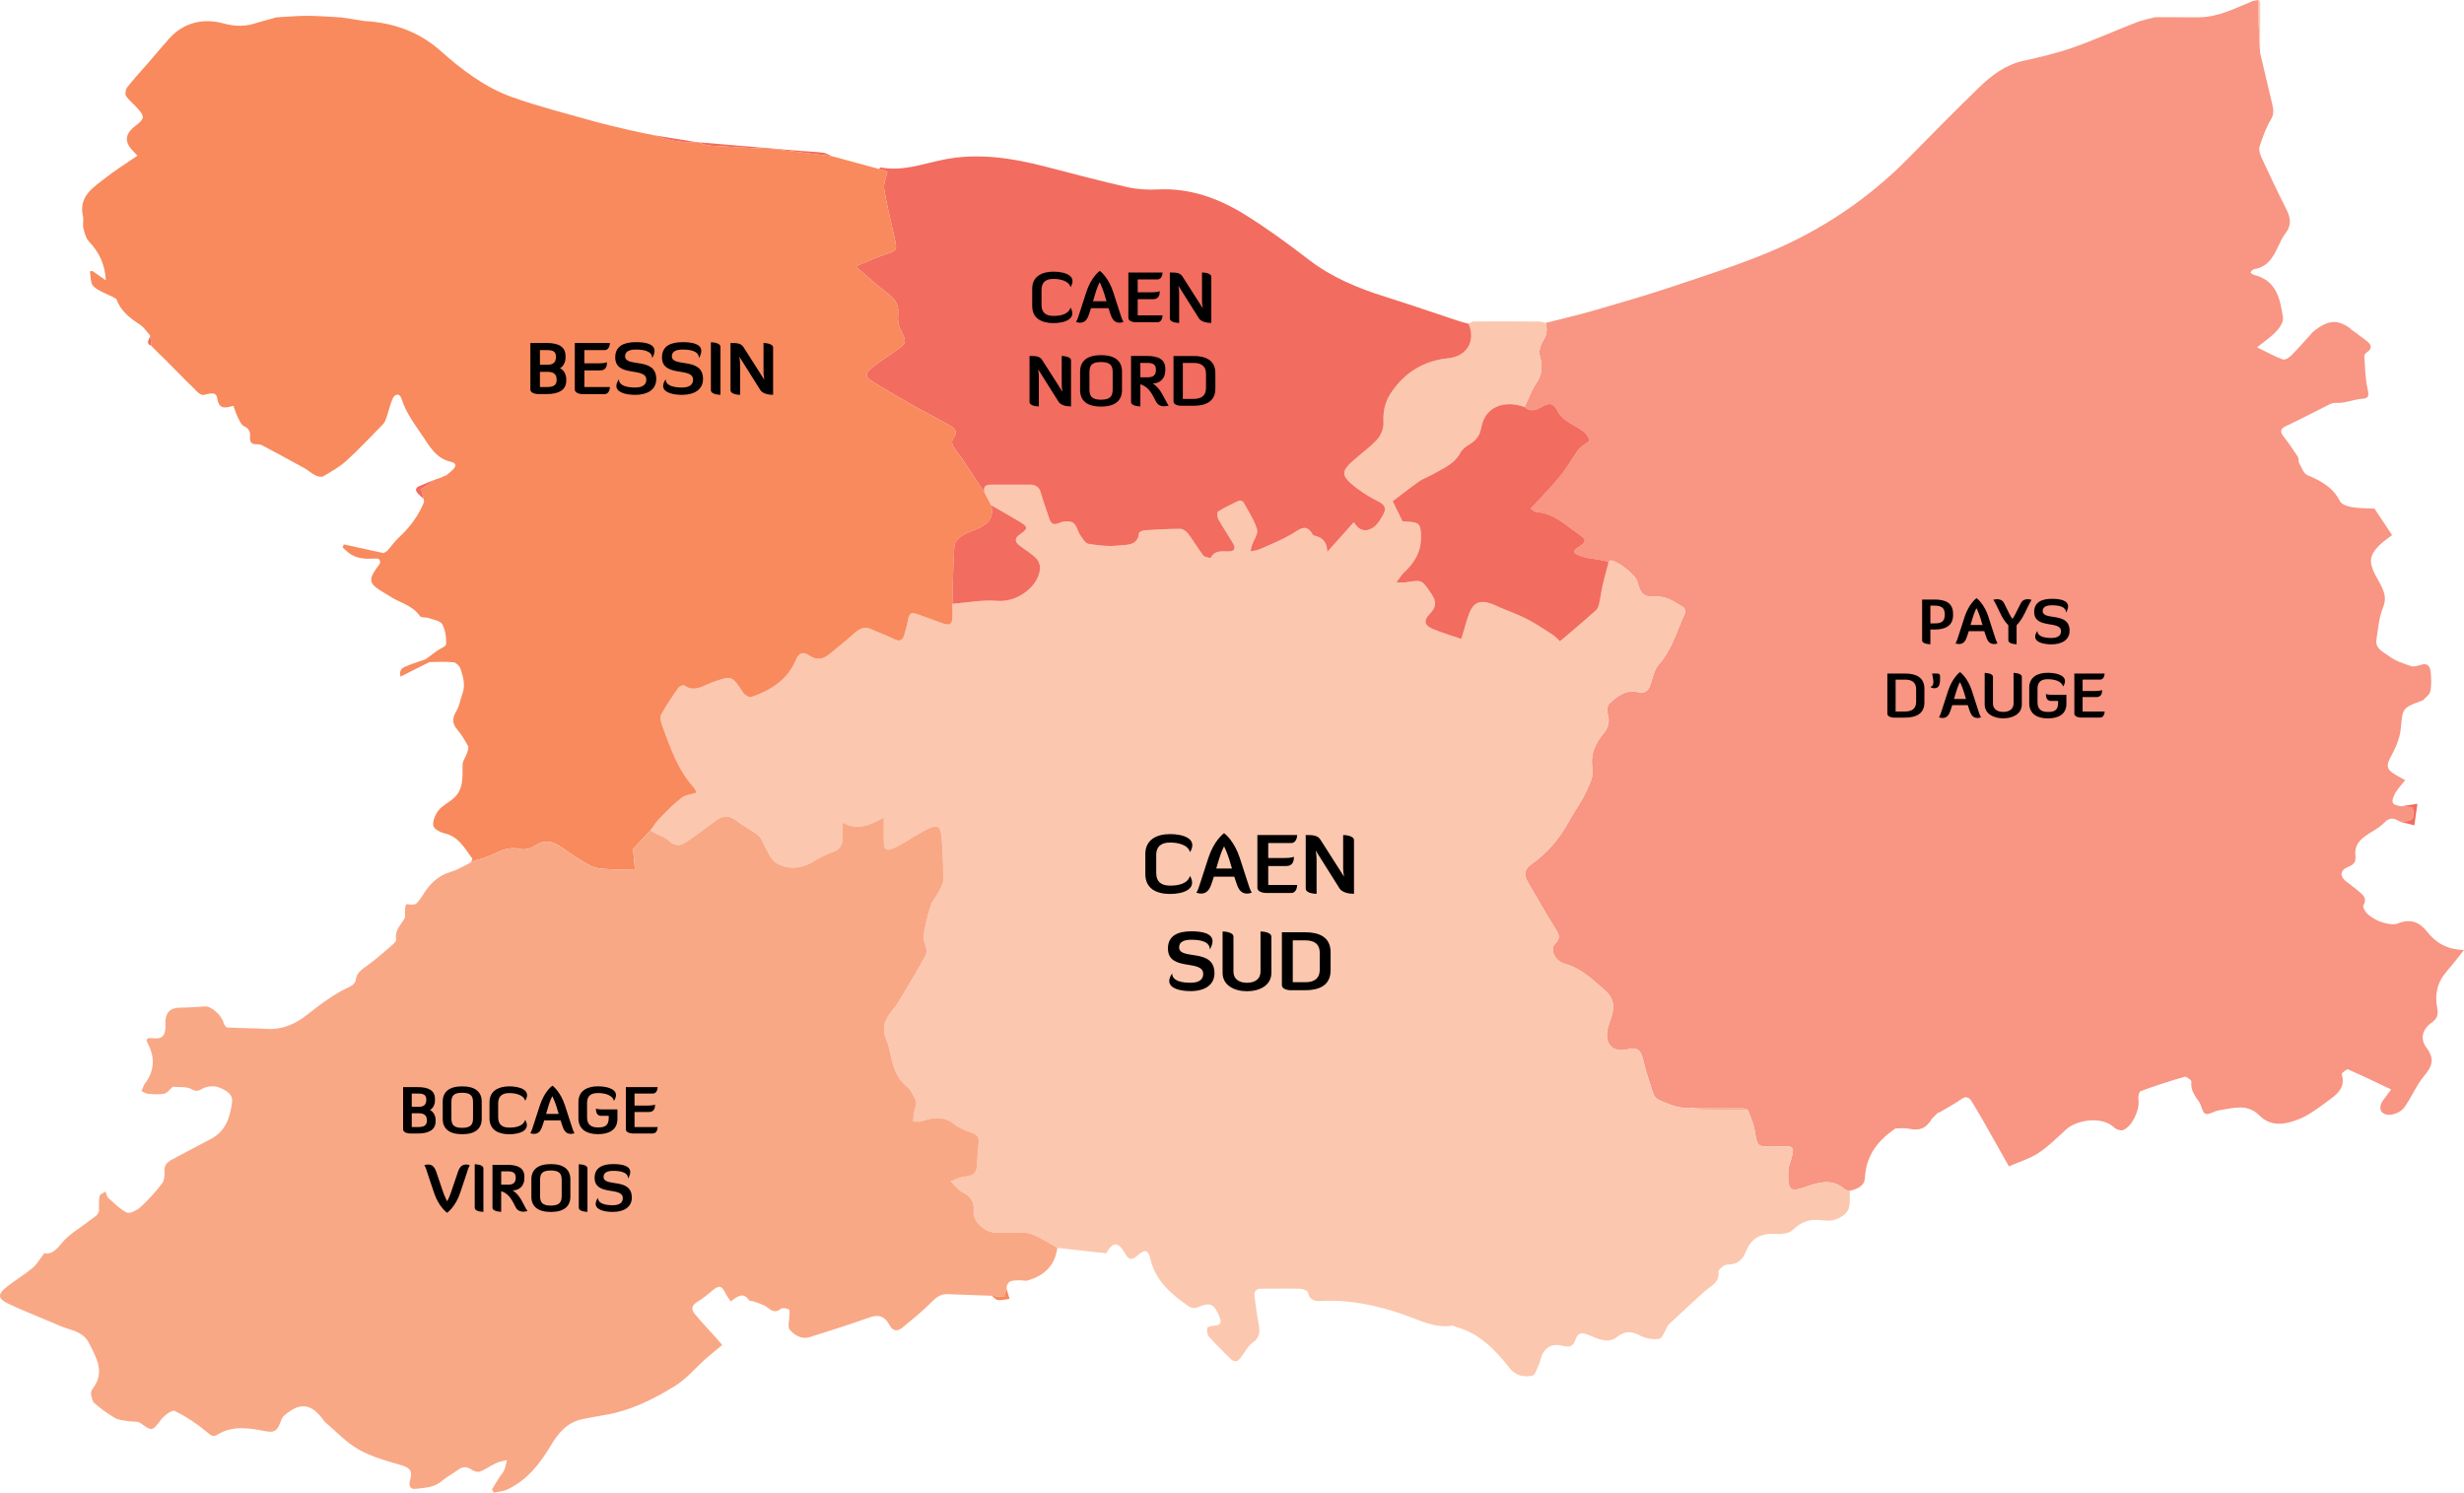
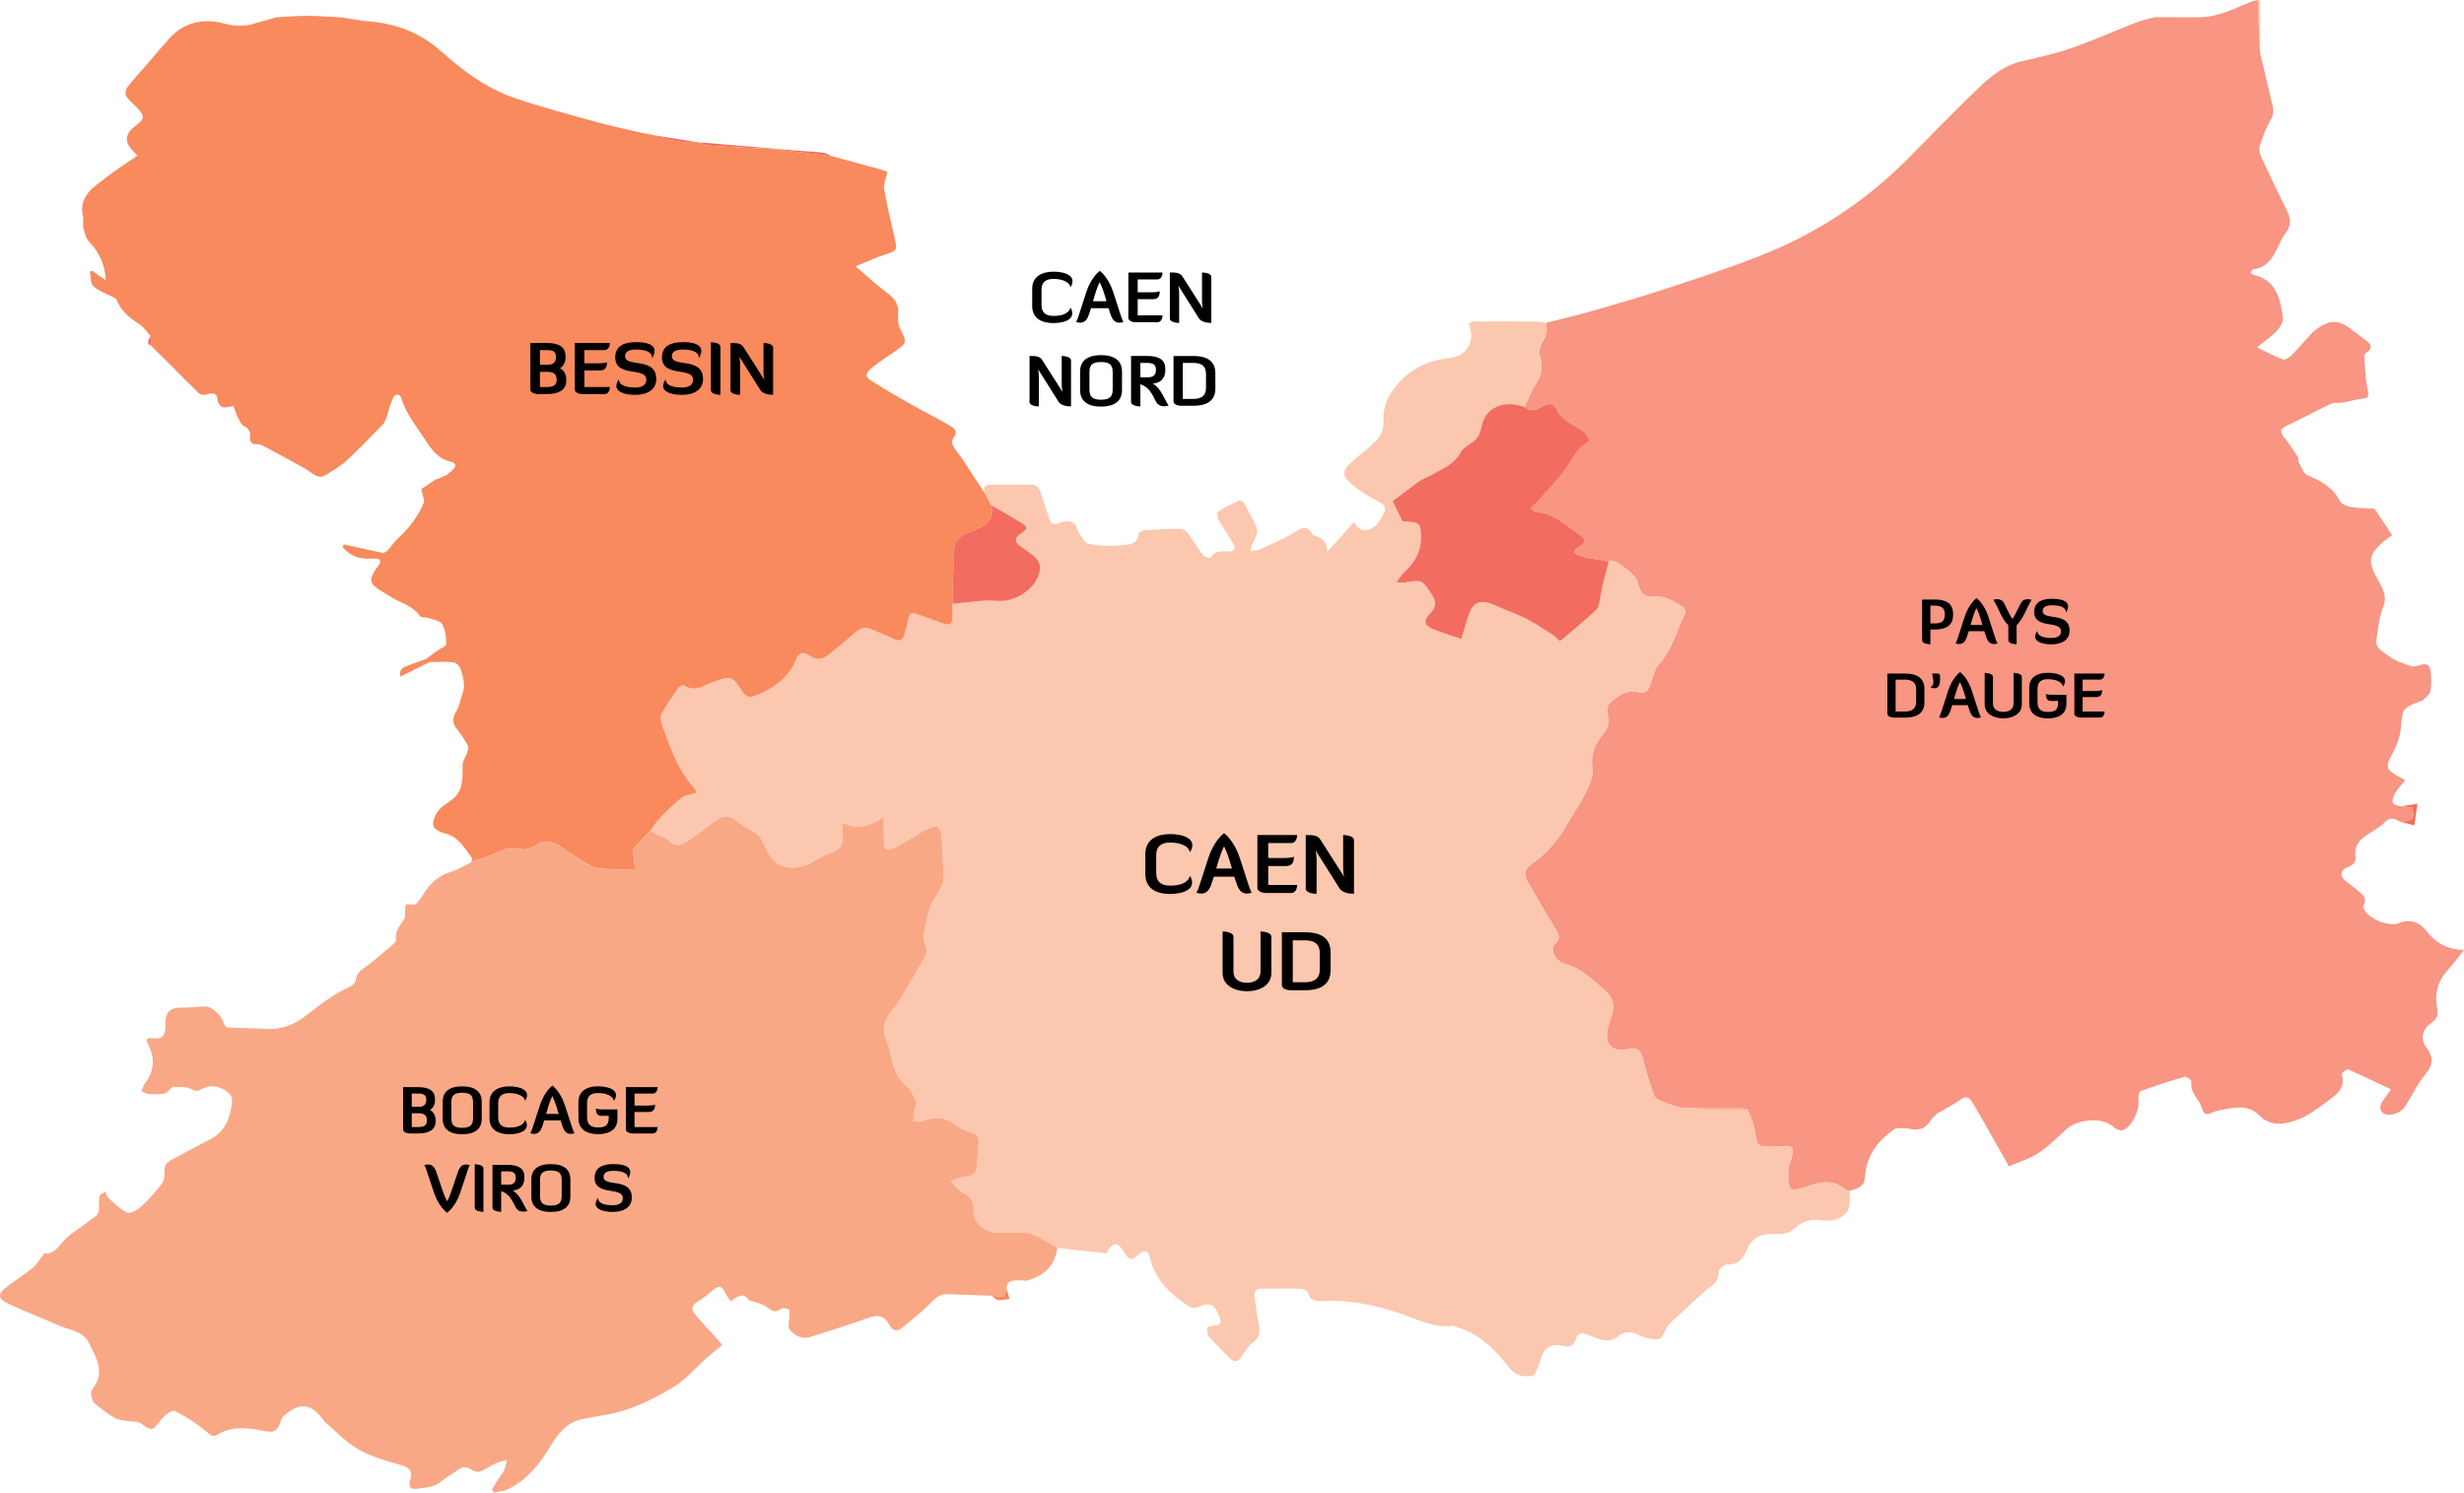
<svg xmlns="http://www.w3.org/2000/svg" id="Calque_2" data-name="Calque 2" viewBox="0 0 817.38 495.22">
  <defs>
    <style>
      .cls-1 {
        fill: #f88a5d;
      }

      .cls-2 {
        fill: #f89583;
      }

      .cls-3 {
        fill: #f26c5f;
      }

      .cls-4 {
        fill: #fbc7af;
      }

      .cls-5 {
        fill: #f9a886;
      }
    </style>
  </defs>
  <g id="Calque_1-2" data-name="Calque 1">
    <g>
      <path class="cls-2" d="m811.67,322.24c-3.13,3.56-4.07,7.65-3.18,12.2.39,1.98.1,3.46-1.69,4.72-3.24,2.27-4.16,5.42-1.81,8.53,2.79,3.72,1.76,6.18-.91,9.37-2.63,3.15-4.16,7.19-6.64,10.51-.96,1.28-3.16,2.26-4.81,2.28-2.99.02-3.86-2.39-2.07-4.82.84-1.14,1.68-2.28,2.65-3.59-4.97-2.35-9.6-4.61-14.32-6.65-.42-.18-2.18,1.28-2.08,1.6,1.44,4.67-1.82,6.86-4.77,9.01-3.07,2.25-6.2,4.68-9.69,6.01-4.26,1.63-8.96,2.59-12.89-1.38-4.04-4.08-8.85-2.32-13.47-1.63-1.52.23-3.28,1.57-4.4,1.11-1.05-.43-1.22-2.68-2.08-3.93-1.43-2.07-2.92-3.99-2.56-6.78.05-.45-1.65-1.73-2.23-1.56-4.92,1.41-9.8,2.98-14.6,4.76-.56.2-.9,2.02-.74,2.99.53,3.15-2.2,8.94-5.18,9.96-.78.26-2.19-.23-2.84-.86-4.03-3.9-12.42-2.59-15.9.57-2.98,2.7-5.84,5.62-9.16,7.82-2.88,1.9-6.33,2.92-9.88,4.48-2.97-5.26-5.85-10.38-8.75-15.49-1.15-2.02-2.35-4.01-3.56-5.99-.9-1.47-1.91-1.95-3.56-.77-2.11,1.49-4.42,2.7-6.64,4.04-.4.19-.79.38-1.19.56l-.6.6c-.2.19-.38.38-.58.57-.19.19-.38.39-.58.58h-.02c-1.92,3.32-4.23,4.22-7.76,3.4-1.41-.32-2.95-.07-4.42-.08-5.75,3.94-9.72,8.94-10.1,16.26-.15,2.96-2.55,3.8-4.97,4.43-.56-.14-1.28-.09-1.66-.43-4.02-3.68-8.45-2.48-12.77-.96-5.26,1.86-6.07,1.43-6.07-4.18,0-.95.07-1.95.36-2.85,2.28-7.28,1.72-6.34-5.14-6.26-5.55.06-5.42.16-6.38-5.64-.38-2.27-1.48-4.42-2.26-6.62-.81-.2-1.62-.55-2.43-.55-5.21-.05-10.43-.01-15.64-.01-4.14.53-7.8-1.08-11.44-2.63-.77-.32-1.54-1.25-1.81-2.06-1.27-3.84-2.53-7.69-3.48-11.61-.72-2.92-1.82-3.89-5.04-3.13-5.17,1.22-7.89-2.01-6.54-7.18.32-1.22.81-2.38,1.17-3.59,1.01-3.33.82-6.27-2.12-8.78-4.11-3.5-7.87-7.35-13.37-8.83-3.26-.87-5.11-4.87-3.22-6.65,1.98-1.87,1.27-3.13.15-4.94-3.19-5.16-6.25-10.4-9.25-15.67-1.26-2.22-1.28-3.99,1.34-5.83,5.17-3.64,9.24-8.44,12.3-14.05,1.74-3.2,3.94-6.17,5.51-9.44,1.21-2.53,2.82-5.56,2.39-8.05-.85-4.91.92-8.45,3.74-11.92,1.51-1.85,2.02-3.77,1.31-6.19-.33-1.1-.15-3,.58-3.67,2.57-2.35,5.5-4.65,9.3-3.74,2.95.71,3.74-.8,4.47-3.05.68-2.09,1.15-4.52,2.53-6.05,4.43-4.92,5.98-11.2,8.69-16.92.26-.54,0-1.86-.42-2.09-2.88-1.62-5.42-3.76-9.22-3.57-4.23.2-4.98-.83-6.19-5.14-.59-2.12-6.63-6.85-8.78-6.83-.23,0-.45.34-.67.52-3.72-1.37-8.09-.74-11.53-3.16.28-.66.31-.86.43-.99.2-.21.43-.39.68-.54,3.2-2.01,3.34-2.64.29-4.74-4.31-2.96-8.18-6.88-13.9-7.15-.39-.02-.77-.45-1.84-1.11,3.44-3.77,6.81-7.18,9.84-10.87,2.11-2.56,3.74-5.51,5.63-8.25.45-.64,1.08-1.18,1.68-1.7.79-.67,2.38-1.39,2.3-1.89-.15-1.05-1-2.2-1.88-2.89-2.99-2.32-7.02-3.32-8.83-7.11-1.17-2.45-2.82-2.47-4.97-1.15-1.83,1.11-3.82,1.91-5.78.11,1.28-2.67,2.26-5.54,3.91-7.95,2-2.94,2.1-5.7,1.16-8.99-.4-1.41.1-3.47.93-4.76,1.31-2.04,1.67-3.97,1-6.2,5.4-1.38,10.84-2.63,16.2-4.18,8.82-2.56,17.65-5.13,26.36-8.04,10.62-3.55,21.32-6.99,31.64-11.3,17.39-7.28,32.83-17.67,46.13-31.14,7.83-7.93,15.6-15.93,23.64-23.65,4.05-3.88,8.52-7.3,14.29-8.59,5.5-1.24,11.04-2.49,16.35-4.35,7.25-2.54,14.28-5.71,21.44-8.49,1.95-.76,4.04-1.13,6.07-1.68,4.89,0,9.77.01,14.66.01,6.36-.04,11.85-2.97,17.54-5.27.69-.27,1.47-.31,2.2-.46.01,2.79-.05,5.59.03,8.38.08,3.04.29,6.09.44,9.13,1.32,5.59,2.65,11.17,3.97,16.77.42,1.82.81,3.43-.39,5.39-1.66,2.72-2.73,5.84-3.73,8.89-.34,1.03.06,2.51.56,3.58,2.7,5.85,5.47,11.68,8.37,17.44,1.36,2.71,1.7,5.12-.28,7.71-1.11,1.44-1.89,3.15-2.67,4.81-1.59,3.45-3.49,6.49-7.66,7.16-.36.05-.69.35-.99.58-.13.1-.18.31-.36.63.37.25.71.65,1.12.74,7.54,1.77,8.74,8.02,9.66,14.19.21,1.4-1.09,3.35-2.22,4.55-1.74,1.86-3.93,3.3-6.39,5.29,3.24,1.57,5.82,3.01,8.56,4.02.7.26,2.13-.63,2.84-1.35,2.49-2.53,4.82-5.22,7.2-7.85,4.88-3.92,7.97-4.22,12.24-1.16l.02.02c.2.19.39.38.59.57h-.02c.58.38,1.15.77,1.73,1.16l.03.03c.2.17.4.35.6.53.93.69,1.91,1.32,2.78,2.07,1.32,1.13,1.76,2.31,0,3.51-.43.29-1.02.84-.99,1.23.27,3.78.27,7.64,1.15,11.29.49,2.08.12,2.86-1.64,2.97-3.09.21-5.96,1.62-9.15,1.38-1.05-.07-2.2.67-3.24,1.18-4.34,2.14-8.6,4.44-13,6.47-2.24,1.03-2.05,2.06-.75,3.72,1.64,2.09,3.14,4.3,4.58,6.53.37.57.11,1.52.45,2.13.79,1.41,1.47,3.42,2.72,3.95,4.47,1.89,8.47,4,10.8,8.64.55,1.1,2.61,1.78,4.08,2,2.73.42,5.53.36,7.38.46,2.02,3.03,3.6,5.41,5.85,8.8-1.08.85-2.98,2.06-4.5,3.63-2.98,3.08-3.2,5.3-1.28,9.2.68,1.39,1.53,2.69,2.2,4.08,1.1,2.26,1.7,4.3.58,7.06-1.35,3.32-1.65,7.1-2.21,10.71-.46,3.01,2.37,4.1,4.09,5.42,2.08,1.6,4.8,2.47,7.35,3.34.94.33,2.24-.07,3.28-.41,2.32-.77,3.11.61,3.28,2.39.2,2.11.31,4.32-.1,6.38-.23,1.13-1.61,2.03-2.47,3.03-.05.06-.19.04-.28.07-6.71,2.48-6.41,2.51-7.09,9.47-.3,3.14-1.74,6.31-3.27,9.13-1.41,2.59-1.6,3.96.78,5.53,1.27.83,2.64,1.51,3.96,2.25-1.22,1.62-2.78,3.13-3.62,4.97-1.2,2.59-.57,3.32,2.3,3.7,1.24.1,2.49.2,3.75.31.92,3.85.17,4.74-4.11,4.84-1.84-1.16-3.36-1.7-5.28.33-1.73,1.83-4.22,2.9-6.29,4.42-2.11,1.55-3.6,3.47-3.26,6.36.2,1.69-.08,2.92-2.13,3.74-3.26,1.32-3.22,3.38-.32,5.43,1.41,1.01,2.76,2.11,4.08,3.23,1.34,1.13,2.17,2.28,1.02,4.25-.32.54.71,2.33,1.56,3.01,1.39,1.13,3.06,2.11,4.77,2.62,1.65.5,3.75.92,5.21.32,4.05-1.68,7.17-.35,9.5,2.65,2.97,3.81,6.59,5.98,12.34,6.19-2.18,2.71-3.86,4.96-5.71,7.05Z" />
      <path class="cls-4" d="m611.38,403.3c-.98.65-2.09,1.3-3.21,1.5-1.41.25-2.92.17-4.36,0-3.62-.43-6.43.68-9.11,3.27-1.21,1.17-3.76,1.45-5.64,1.32-4.67-.34-8.07,1.31-9.8,5.63-1.17,2.92-2.85,4.59-6.27,4.52-1.01-.02-2.99,1.65-2.91,2.37.38,3.6-2.4,4.6-4.41,6.37-4.03,3.56-7.94,7.27-11.89,10.93-.28.26-.47.61-.68.94-.89,1.41-1.6,3.83-2.7,4.03-2.03.35-4.54-.13-6.4-1.11-2.85-1.51-4.98-1.54-7.62.51-3.09,2.42-6.49.47-9.43-.7-2.46-.96-3.58-.71-4.36,1.7-.66,2.05-1.97,2.51-4.08,1.95-3.92-1.04-6.56.72-7.51,4.68-.07.29-.11.59-.24.84-.78,1.53-1.36,4.13-2.42,4.35-2.66.54-5.47.15-7.52-2.46-4.7-5.96-9.84-11.45-17.52-13.62-.55-.16-1.12-.57-1.63-.49-5.89.87-10.96-1.93-16.19-3.74-8.76-3.03-17.65-4.94-26.96-4.47-2.16.1-4.04-.01-4.6-2.8-.11-.58-1.7-1.21-2.62-1.24-4.27-.12-8.54,0-12.81-.03-1.75-.01-2.54.81-2.33,2.5.37,2.86.71,5.74,1.26,8.57.51,2.6.88,4.81-1.8,6.75-1.73,1.24-2.79,3.41-4.13,5.18-1.06,1.4-2.16,1.43-3.37.2-2.37-2.41-4.83-4.74-7.07-7.26-.59-.66-.73-1.95-.61-2.89.04-.36,1.4-.75,2.17-.77,2.19-.05,2.77-.86,1.93-2.94-1.81-4.47-3.14-5-7.52-3.08-.7.3-1.94.11-2.59-.34-5.79-4.01-11.08-8.4-12.83-15.8-.73-3.11-1.85-3.27-4.25-1.15-1.46,1.29-2.68,1.84-3.93-.34-2.49-4.38-4.2-4.34-6.48-.38-5.53-.61-10.86-1.2-16.19-1.79-1.99-1.15-3.93-2.38-5.98-3.41-1.36-.7-2.84-1.47-4.32-1.58-3.42-.24-6.88-.09-10.32-.11-3.48-.03-7.49-3.79-7.14-7.26.34-3.34-1.25-4.83-3.86-6.22-1.47-.79-2.52-2.34-3.76-3.54,1.61-.55,3.19-1.41,4.83-1.55,2.27-.21,3.72-.87,3.88-3.34.17-2.69.35-5.39.61-8.08.17-1.81-.82-2.55-2.34-3.15-1.93-.76-4.03-1.42-5.59-2.69-3.5-2.84-7.04-2.52-10.88-1.11-.87.31-1.94.07-2.92.09.08-.98.1-1.97.26-2.93.2-1.26,1.05-2.7.67-3.7-.69-1.87-1.75-3.86-3.23-5.1-3.23-2.71-4.29-6.28-5.12-10.1-.41-1.88-.83-3.8-1.58-5.56-1.61-3.77-.32-6.66,2.14-9.53,1.61-1.88,2.79-4.14,4.08-6.27,2.27-3.78,4.52-7.57,6.67-11.41.41-.73.58-1.75.47-2.58-.18-1.46-1.14-2.96-.94-4.32.49-3.32,1.29-6.63,2.29-9.84.52-1.66,1.81-3.08,2.64-4.66.66-1.25,1.61-2.59,1.61-3.9.02-4.82-.11-9.67-.54-14.47-.34-3.69-1.44-4.28-4.74-2.63-3.51,1.76-6.74,4.09-10.24,5.87-3.51,1.78-4.21,1.22-4.2-2.66.01-2.19,0-4.38,0-7.06-4.51,2.47-8.5,4.5-13.71,1.68,0,1.86-.07,3.12.02,4.36.18,2.68-.55,4.54-3.43,5.48-2.36.77-4.59,2.05-6.73,3.35-3.87,2.34-9.07,2.48-12.4-.24-1.24-1.01-1.92-2.74-2.78-4.18-.87-1.47-1.31-3.38-2.52-4.42-2.22-1.89-5-3.12-7.29-4.94-2.51-2-4.68-1.75-7.07.05-3.3,2.48-6.58,5-10.04,7.24-1.63,1.06-3.47,1.12-5.19-.59-1.09-1.08-2.76-1.57-4.17-2.32-.71-.39-1.43-.77-2.15-1.16.92-1.24,1.72-2.6,2.79-3.7,2.38-2.45,4.76-4.95,7.44-7.05,1.3-1.02,3.28-1.19,5.1-1.79-.38-.75-.5-1.25-.81-1.58-5.41-5.94-7.91-13.38-10.6-20.7-.41-1.13-.8-2.74-.31-3.64,1.65-3.08,3.66-5.97,5.66-8.84.36-.52,1.67-1.06,1.99-.83,3.42,2.49,6.37,0,9.24-1,6.56-2.28,6.44-2.45,10.35,3.51.49.75,2,1.58,2.68,1.34,6.42-2.23,12-5.66,14.73-12.29,1.03-2.49,2.5-2.84,4.47-1.47,2.41,1.67,4.55,1.26,6.63-.43,2.93-2.38,5.86-4.75,8.68-7.26,1.72-1.53,3.41-1.92,5.53-.93,2.45,1.15,5.03,2.03,7.45,3.23,1.9.96,2.75.09,3.24-1.51.54-1.75.97-3.54,1.31-5.35.3-1.62,1.06-2.16,2.64-1.58,2.89,1.06,5.8,2.03,8.67,3.12,2.39.91,3.21.48,3.34-2.09.07-1.45-.02-2.91-.04-4.36,5-.38,10.04-1.39,14.97-.97,6.21.52,13.33-4.33,14.12-10.42.15-1.17-.39-2.81-1.21-3.63-1.61-1.63-3.66-2.83-5.5-4.23-1.74-1.32-1.82-2.5.11-3.83,2.72-1.88,2.69-2.43-.14-4.14-3.13-1.89-6.32-3.66-9.49-5.48-.7-1.32-1.39-2.64-2.09-3.96-.73-2.08.15-2.88,2.2-2.87,4.27.03,8.54-.02,12.81,0,1.84.01,3.03.76,3.57,2.71.79,2.88,1.9,5.68,2.8,8.53.61,1.91,1.48,2.27,3.44,1.43,1.3-.56,3.39-.72,4.46-.03,1.18.77,1.48,2.79,2.38,4.12.74,1.11,1.68,2.71,2.73,2.88,3.33.53,6.8.95,10.11.54,2.51-.31,6.23.23,6.64-4.1.04-.38,1.22-.89,1.89-.94,3.96-.25,7.92-.49,11.88-.47.89,0,2.01.89,2.6,1.68,1.74,2.31,3.18,4.85,4.95,7.13.46.6,2.41.94,2.5.78,1.35-2.55,3.64-2.12,5.85-2.1,1.82.02,2.6-.86,1.6-2.57-1.59-2.72-3.38-5.33-4.92-8.09-.39-.7-.49-2.33-.11-2.57,2.19-1.37,4.55-2.51,6.91-3.6.36-.17,1.3.13,1.49.48,1.63,2.96,3.57,5.85,4.53,9.03.45,1.46-1.09,3.51-1.7,5.31-.18.5-.25,1.04-.46,2.01,1.25-.29,2.2-.36,3.03-.73,3.62-1.62,7.35-3.08,10.74-5.1,2.59-1.55,4.71-3.65,6.89.28.12.2.5.3.77.37,2.33.59,3.96,1.85,4.02,5.34,3.24-3.62,5.89-6.59,8.82-9.87,1.78,3.04,4.25,3.39,6.69,1.58,1.32-.98,2.24-2.63,3.06-4.12,1.01-1.85.74-3.15-1.53-4.28-3.25-1.63-6.43-3.62-9.16-6-3.06-2.68-2.89-4.26.05-6.99,2.83-2.63,6.08-4.85,8.69-7.68,1.27-1.39,2.15-3.78,2.04-5.65-.2-3.57.51-6.77,2.41-9.63,4.52-6.85,10.9-10.8,19.12-11.61,6.15-.61,9.19-5.79,6.69-11.45.57-.27,1.13-.76,1.7-.76,7.21-.04,14.42-.02,21.63.03.75,0,1.5.3,2.25.46.67,2.23.31,4.16-1,6.2-.83,1.29-1.33,3.35-.93,4.76.94,3.29.84,6.05-1.16,8.99-1.65,2.41-2.63,5.28-3.91,7.95-6.98-2.53-13.13.11-14.35,6.7-.49,2.64-1.54,4.14-3.59,5.45-1.22.77-2.62,1.66-3.25,2.85-2.17,4.14-6.3,5.55-9.93,7.66-1.26.73-2.71,1.16-3.87,2-3.19,2.28-6.28,4.7-8.77,6.59,1.26,2.58,2.2,4.5,3.24,6.63.27.03.84.12,1.41.14,4.22.17,4.69.76,4.75,5.05.07,4.95-2.22,8.67-5.7,11.9-.8.74-1.36,1.75-2.46,3.2,1.7,0,2.47.1,3.2-.02,5.54-.9,5.26-.73,8.41,3.84,1.96,2.84,1.42,4.61-.67,6.77-1.94,1.99-1.69,3.65.87,4.76,3.06,1.33,6.31,2.24,9.72,3.42.49-1.64.87-2.92,1.25-4.19.4-1.3.75-2.61,1.22-3.88,1.47-4.03,3.57-5,7.68-3.55,1,.36,1.95.87,2.92,1.29,2.94,1.25,5.97,2.31,8.79,3.78,2.95,1.53,5.72,3.4,8.51,5.2.86.56,1.53,1.38,2.31,2.11.53-.41.84-.63,1.13-.88,3.65-3.13,7.34-6.22,10.91-9.44.62-.55.88-1.6,1.08-2.48.43-1.9.64-3.86,1.08-5.76.6-2.58,1.32-5.14,1.99-7.7.22-.18.44-.52.67-.52,2.15-.02,8.19,4.71,8.78,6.83,1.21,4.31,1.96,5.34,6.19,5.14,3.8-.19,6.34,1.95,9.22,3.57.42.23.68,1.55.42,2.09-2.71,5.72-4.26,12-8.69,16.92-1.38,1.53-1.85,3.96-2.53,6.05-.73,2.25-1.52,3.76-4.47,3.05-3.8-.91-6.73,1.39-9.3,3.74-.73.67-.91,2.57-.58,3.67.71,2.42.2,4.34-1.31,6.19-2.82,3.47-4.59,7.01-3.74,11.92.43,2.49-1.18,5.52-2.39,8.05-1.57,3.27-3.77,6.24-5.51,9.44-3.06,5.61-7.13,10.41-12.3,14.05-2.62,1.84-2.6,3.61-1.34,5.83,3,5.27,6.06,10.51,9.25,15.67,1.12,1.81,1.83,3.07-.15,4.94-1.89,1.78-.04,5.78,3.22,6.65,5.5,1.48,9.26,5.33,13.37,8.83,2.94,2.51,3.13,5.45,2.12,8.78-.36,1.21-.85,2.37-1.17,3.59-1.35,5.17,1.37,8.4,6.54,7.18,3.22-.76,4.32.21,5.04,3.13.95,3.92,2.21,7.77,3.48,11.61.27.81,1.04,1.74,1.81,2.06,3.64,1.55,7.3,3.16,11.44,2.63.91.18,1.82.51,2.73.52,5.12.06,10.23.03,15.34.04.78,2.2,1.88,4.35,2.26,6.62.96,5.8.83,5.7,6.38,5.64,6.86-.08,7.42-1.02,5.14,6.26-.29.9-.36,1.9-.36,2.85,0,5.61.81,6.04,6.07,4.18,4.32-1.52,8.75-2.72,12.77.96.38.34,1.1.29,1.66.43-.39,2.85.8,6.18-2.31,8.23Z" />
-       <path class="cls-3" d="m480.48,118.86c-8.22.81-14.6,4.76-19.12,11.61-1.9,2.86-2.61,6.06-2.41,9.63.11,1.87-.77,4.26-2.04,5.65-2.61,2.83-5.86,5.05-8.69,7.68-2.94,2.73-3.11,4.31-.05,6.99,2.73,2.38,5.91,4.37,9.16,6,2.27,1.13,2.54,2.43,1.53,4.28-.82,1.49-1.74,3.14-3.06,4.12-2.44,1.81-4.91,1.46-6.69-1.58-2.93,3.28-5.58,6.25-8.82,9.87-.06-3.49-1.69-4.75-4.02-5.34-.27-.07-.65-.17-.77-.37-2.18-3.93-4.3-1.83-6.89-.28-3.39,2.02-7.12,3.48-10.74,5.1-.83.37-1.78.44-3.03.73.21-.97.28-1.51.46-2.01.61-1.8,2.15-3.85,1.7-5.31-.96-3.18-2.9-6.07-4.53-9.03-.19-.35-1.13-.65-1.49-.48-2.36,1.09-4.72,2.23-6.91,3.6-.38.24-.28,1.87.11,2.57,1.54,2.76,3.33,5.37,4.92,8.09,1,1.71.22,2.59-1.6,2.57-2.21-.02-4.5-.45-5.85,2.1-.09.16-2.04-.18-2.5-.78-1.77-2.28-3.21-4.82-4.95-7.13-.59-.79-1.71-1.68-2.6-1.68-3.96-.02-7.92.22-11.88.47-.67.05-1.85.56-1.89.94-.41,4.33-4.13,3.79-6.64,4.1-3.31.41-6.78,0-10.11-.54-1.05-.17-1.99-1.77-2.73-2.88-.9-1.33-1.2-3.35-2.38-4.12-1.07-.69-3.16-.53-4.46.03-1.96.84-2.83.48-3.44-1.43-.9-2.85-2.01-5.65-2.8-8.53-.54-1.95-1.73-2.7-3.57-2.71-4.27-.02-8.54.03-12.81,0-2.05-.01-2.93.79-2.2,2.87-2.46-3.77-4.91-7.54-7.4-11.29-.8-1.2-1.78-2.29-2.57-3.49-.79-1.22-1.42-2.37-.24-3.91,1.47-1.92-.19-3.1-1.6-3.9-4.46-2.54-9.04-4.86-13.5-7.39-4.27-2.42-8.5-4.92-12.64-7.54-2.45-1.55-.75-3.12.53-4.15,2.49-1.99,5.17-3.73,7.8-5.54,3.77-2.58,3.75-3.04,1.71-6.96-.79-1.51-1.02-3.54-.84-5.26.36-3.41-1.32-5.3-3.83-7.17-3.38-2.52-6.46-5.42-10.28-8.68,3.63-1.49,6.55-2.9,9.61-3.88,4.16-1.34,4.27-1.36,3.3-5.68-1.21-5.34-2.55-10.66-3.43-16.06-.29-1.81.68-3.81,1.08-5.79-1.12-.36-2.01-.65-2.89-.93.23-.17.5-.51.7-.48,7.19,1.37,13.87-1.19,20.7-2.58,11.79-2.4,23.26-.47,34.67,2.5,8.77,2.27,17.54,4.61,26.39,6.61,3.25.73,6.71.94,10.05.77,10.62-.55,20.12,2.89,28.86,8.29,7.39,4.57,14.43,9.74,21.32,15.04,7.68,5.9,16.34,9.46,25.45,12.31,8.2,2.57,16.32,5.4,24.49,8.09.99.33,2.03.55,3.04.82,2.5,5.66-.54,10.84-6.69,11.45Z" />
      <path class="cls-3" d="m275.86,51.8c-5.51-.67-11.03-1.34-16.54-2.03-.38-.04-.74-.21-1.12-.23-7.59-.4-15.17-.74-22.75-1.22-1.35-.08-2.67-.74-4-1.14,11.27.96,22.54,1.92,33.81,2.86,2.6.22,5.21.3,7.79.62.97.12,1.87.75,2.81,1.14Z" />
      <path class="cls-3" d="m801.93,266.66c-.37,2.64-.69,4.89-1.01,7.15-1.58-.39-3.16-.78-4.74-1.17,4.28-.1,5.03-.99,4.11-4.84-1.26-.11-2.51-.21-3.75-.31,1.5-.24,3-.47,5.39-.83Z" />
      <path class="cls-1" d="m324.86,175.16c-1.9.92-4,1.48-5.76,2.6-1.11.71-2.42,2.1-2.5,3.26-.42,6.42-.49,12.86-.68,19.3.02,1.45.11,2.91.04,4.36-.13,2.57-.95,3-3.34,2.09-2.87-1.09-5.78-2.06-8.67-3.12-1.58-.58-2.34-.04-2.64,1.58-.34,1.81-.77,3.6-1.31,5.35-.49,1.6-1.34,2.47-3.24,1.51-2.42-1.2-5-2.08-7.45-3.23-2.12-.99-3.81-.6-5.53.93-2.82,2.51-5.75,4.88-8.68,7.26-2.08,1.69-4.22,2.1-6.63.43-1.97-1.37-3.44-1.02-4.47,1.47-2.73,6.63-8.31,10.06-14.73,12.29-.68.24-2.19-.59-2.68-1.34-3.91-5.96-3.79-5.79-10.35-3.51-2.87,1-5.82,3.49-9.24,1-.32-.23-1.63.31-1.99.83-2,2.87-4.01,5.76-5.66,8.84-.49.9-.1,2.51.31,3.64,2.69,7.32,5.19,14.76,10.6,20.7.31.33.43.83.81,1.58-1.82.6-3.8.77-5.1,1.79-2.68,2.1-5.06,4.6-7.44,7.05-1.07,1.1-1.87,2.46-2.79,3.7-1.86,1.98-3.74,3.95-5.57,5.97-.2.22-.13.74-.09,1.11.15,1.81.34,3.62.55,5.8-3.27,0-5.98.13-8.66-.04-2.02-.13-4.25-.18-5.97-1.07-3.39-1.76-6.55-3.99-9.7-6.17-2.85-1.98-5.54-2.7-8.75-.6-1.34.89-3.43,1.54-4.9,1.17-3.44-.86-6.16.27-9.08,1.74-2.27,1.14-4.85,1.67-7.29,2.48.15-.35.52-.87.41-1.02-2.54-3.41-4.49-7.39-9.3-8.43-1.42-.31-3.56-1.56-3.68-2.57-.19-1.62.69-3.68,1.77-5.04,1.27-1.59,3.32-2.55,4.9-3.93,3.51-3.05,3.01-7.19,3.07-11.24.02-1.24,1.01-2.46,1.44-3.73.26-.78.68-1.84.37-2.42-1.04-1.95-2.22-3.87-3.64-5.56-1.84-2.17-1.5-4-.13-6.27.98-1.62,1.2-3.69,1.9-5.51,1.11-2.89.21-5.65-.63-8.33-.28-.9-1.48-2.04-2.35-2.13-2.62-.28-5.29-.09-7.95-.08-3.11,1.57-6.22,3.14-9.62,4.84-.62-2.76,1.15-3.11,2.41-3.65,1.93-.81,3.95-1.41,5.93-2.11,1.22-.91,2.43-1.84,3.67-2.73,1.1-.8,3.13-1.53,3.15-2.33.07-2.21-.26-4.7-1.31-6.58-.64-1.15-2.88-1.48-4.45-2.03-.96-.34-2.53-.05-2.94-.66-2.59-3.79-7.12-4.49-10.53-6.92-.23-.17-.5-.29-.75-.44-6.05-3.56-6.21-4.4-2-10.08.36-1.96-1.04-1.66-2.15-1.62-2.92.12-5.77-.03-8.21-1.93-.71-.55-1.34-1.2-2.01-1.81.13-.33.25-.66.38-.99,4.38.96,8.77,1.92,13.15,2.88l.07-.02c.37-.21.73-.41,1.09-.62v.03c.18-.21.37-.43.57-.64,1.11-1.3,2.11-2.73,3.36-3.88,3.63-3.35,6.51-7.19,8.38-11.77.08-.06.21-.13.21-.17-.06-.14-.14-.26-.22-.4-.09-.16-.11-.32-.08-.5-.29-1.14-.59-2.27-.83-3.24,1.71-1.14,3.31-2.22,4.91-3.29h.03c.58-.2,1.16-.4,1.73-.6h0c.4-.18.81-.37,1.22-.57h.24c.28-.22.56-.44.85-.66.43-.37.86-.75,1.28-1.12,1.41-1.22,1.54-2.4-.48-2.85-4.17-.95-6.31-3.96-8.48-7.29-2.9-4.43-6.27-8.52-7.87-13.71-.55-1.78-2.14-1.52-2.79-.16-.99,2.09-1.45,4.42-2.21,6.62-.27.76-.6,1.58-1.15,2.13-3.98,4.08-7.89,8.25-12.11,12.09-2.25,2.05-5,3.58-7.65,5.14-.61.36-1.83.09-2.58-.28-1.28-.63-2.36-1.66-3.62-2.36-4.66-2.58-9.34-5.11-14.05-7.61-.55-.29-1.28-.38-1.92-.37-1.68.04-2.26-.8-2.14-2.35.14-1.68-.24-2.88-2.05-3.69-.93-.42-1.48-1.88-2.02-2.96-.59-1.17-.96-2.44-1.45-3.76-2.71.75-4.77,1.32-5.36-2.5-.42-2.72-3.08-1.21-4.85-1.07-.4-.18-.8-.35-1.2-.52v-.03c-.41-.36-.81-.73-1.21-1.09l.05-.06c-.2-.2-.4-.39-.59-.58-.2-.19-.4-.39-.6-.58h.02c-.2-.2-.4-.39-.6-.59v.02c-.19-.19-.4-.39-.6-.59v.03s-1.76-1.77-1.76-1.77l.03.02c-1.55-1.57-3.11-3.13-4.66-4.7-.19-.2-.39-.39-.58-.58h.02c-.2-.19-.4-.39-.59-.59v.02c-.2-.2-.39-.4-.59-.6-.18-.19-.38-.39-.57-.58-.21-.19-.42-.38-.63-.57v.04c-.96-.98-1.91-1.96-2.87-2.94v-.03c-.16-1.17-.32-2.33-.47-3.49-1.12-1.22-2.06-2.73-3.4-3.61-3.35-2.18-6.41-4.52-7.8-8.46-.39-.24-.78-.48-1.17-.72v.03c-2.2-1.15-4.72-1.94-6.45-3.57-1.04-.97-.83-3.25-1.19-4.95.29-.04.58-.08.87-.12,1.47,1.04,2.95,2.07,4.42,3.11-.2-4.99-2.07-9.19-5.54-12.83-1.07-1.11-1.5-2.95-1.9-4.54-.3-1.19.15-2.56-.12-3.76-1.57-6.81,3.47-9.74,7.68-13.03,3.28-2.56,6.84-4.76,10.38-7.2-.46-.5-.83-.91-1.23-1.31-3.2-3.16-3.04-5.81.52-8.55,3.15-2.43,3.23-3.11.57-6.04-1.2-1.33-2.68-2.45-3.64-3.93-.41-.64-.13-2.2.41-2.89,2.12-2.71,4.49-5.23,6.74-7.83,2.4-2.76,4.72-5.59,7.16-8.3,4.93-5.49,11.45-6.81,18.05-5.02,4,1.08,7.4,1.05,11.07-.22,2.13-.6,4.25-1.2,6.38-1.8,3.46-.18,6.92-.52,10.38-.51,3.75.01,7.5.34,11.25.53,2.55.4,5.09.79,7.63,1.19,9.46.55,17.96,3.43,25.19,9.85,7.12,6.32,14.73,12.15,23.74,15.38,8.71,3.11,17.72,5.37,26.63,7.89,4.29,1.21,8.64,2.19,12.97,3.21,2.5.58,5.02,1.05,7.52,1.57,4.57,1.58,9.22,2.59,14.09,2.27.15-.07.3-.06.43.04,1.33.4,2.65,1.06,4,1.14,7.58.48,15.16.82,22.75,1.22.38.02.74.19,1.12.23,5.51.69,11.03,1.36,16.54,2.03,5.21,1.41,10.42,2.82,15.64,4.24.88.28,1.77.57,2.89.93-.4,1.98-1.37,3.98-1.08,5.79.88,5.4,2.22,10.72,3.43,16.06.97,4.32.86,4.34-3.3,5.68-3.06.98-5.98,2.39-9.61,3.88,3.82,3.26,6.9,6.16,10.28,8.68,2.51,1.87,4.19,3.76,3.83,7.17-.18,1.72.05,3.75.84,5.26,2.04,3.92,2.06,4.38-1.71,6.96-2.63,1.81-5.31,3.55-7.8,5.54-1.28,1.03-2.98,2.6-.53,4.15,4.14,2.62,8.37,5.12,12.64,7.54,4.46,2.53,9.04,4.85,13.5,7.39,1.41.8,3.07,1.98,1.6,3.9-1.18,1.54-.55,2.69.24,3.91.79,1.2,1.77,2.29,2.57,3.49,2.49,3.75,4.94,7.52,7.4,11.29.7,1.32,1.39,2.64,2.09,3.96,1.09,3.76-.75,6.03-3.92,7.54Z" />
      <path class="cls-3" d="m231.02,47.14c-4.87.32-9.52-.69-14.09-2.27,4.7.75,9.4,1.51,14.09,2.27Z" />
-       <path class="cls-3" d="m139.73,162.28c.24.97.54,2.1.83,3.24-.58-.52-1.17-1.02-1.72-1.57-1.01-.99-1.34-1.99.26-2.7,1.83-.8,3.69-1.51,5.54-2.26-1.6,1.07-3.2,2.15-4.91,3.29Z" />
      <path class="cls-1" d="m334.9,430.92c-1.28.16-2.58.53-3.83.41-.73-.07-1.38-.93-2.06-1.43,1.32.13,2.64.25,4,.38.32-.94.61-1.82.91-2.69.33,1.11.65,2.22.98,3.33Z" />
      <path class="cls-5" d="m350.75,414.01c-.77,5.96-4.44,9.3-9.99,10.84-.76.22-1.66-.16-2.49-.1-1.95.14-4.3-.26-4.35,2.84-.3.87-.59,1.75-.91,2.69-1.36-.13-2.68-.25-4-.38-4.93-.18-9.85-.36-14.77-.54-2.62-.1-4.13,1.55-5.84,3.25-2.84,2.82-6,5.33-9.09,7.89-1.7,1.4-3.24,1.06-4.26-.91-1.5-2.88-3.54-3.61-6.7-2.47-6.49,2.33-13.09,4.37-19.66,6.47-2.78.9-5.09-.6-6.7-2.39-.81-.89-.12-3.12-.13-4.74-.01-.71.14-1.93-.15-2.05-.8-.33-2.13-.62-2.65-.2-1.82,1.5-2.97.74-4.53-.47-1.3-1-3.08-1.38-4.66-2-.44-.17-1.17-.04-1.37-.33-1.95-2.88-3.86-1.3-6.11.36-.66-1.02-1.34-1.89-1.81-2.85-1.17-2.41-2.08-2.58-4.16-.83-1.62,1.36-3.26,2.74-5.07,3.81-1.93,1.14-2.13,2.52-.87,4.03,2.35,2.82,4.89,5.49,7.34,8.22.38.43.74.87,1.77,2.1-1.83,1.51-3.7,2.97-5.47,4.55-3.4,3.01-6.39,6.67-10.19,9.02-7.33,4.53-15.09,8.36-23.79,9.71-2.27.36-4.51.85-6.77,1.27-5.2.98-8.26,4.75-10.7,8.87-3.58,6.03-7.79,11.31-14.2,14.43-1.4.68-3.09.76-4.65,1.12-.21-.34-.43-.69-.64-1.03.8-1.34,1.59-2.69,2.43-4.01.51-.81,1.26-1.51,1.63-2.38.46-1.07.64-2.26.93-3.4-1.21.33-2.49.5-3.61,1.02-1.83.84-3.49,2.09-5.36,2.81-.76.28-2.04-.14-2.8-.66-1.6-1.1-2.95-1.04-4.47.08-1.79,1.32-3.8,2.36-5.48,3.8-2.49,2.12-5.53,2.1-8.45,2.5-2.27.32-2.4-1.48-1.97-2.88.83-2.68.25-4.01-2.62-4.87-4.91-1.45-10.02-2.79-14.42-5.29-4.25-2.41-7.7-6.21-11.5-9.41-.06-.05-.06-.18-.12-.26-4.12-5.68-7.77-6.16-13.12-1.58-.73.63-1.06,1.78-1.44,2.74-.84,2.11-1.74,2.98-4.52,2.46-5.4-1-11.04-2.11-16.26,1.17-1.31.83-2.05.22-3.31-.85-3.26-2.76-6.91-5.16-10.73-7.07-.85-.42-3.45,1.42-4.49,2.79-3.04,4-2.99,4.03-6.89,1.24-.99-.7-2.67-.38-4.02-.63-1.51-.28-3.19-.34-4.47-1.08-2.4-1.39-4.67-3.07-6.78-4.88-.72-.62-.94-1.96-1.12-3.02-.1-.59.18-1.39.57-1.89,4.17-5.44,1.14-10.22-1.29-15.08-2.01-4.01-6.26-4.2-9.7-5.71-5.72-2.52-11.58-4.71-17.22-7.4-3.38-1.61-3.38-3.11-.36-5.49,2.8-2.2,5.89-4.05,8.63-6.32,1.41-1.18,2.35-2.92,3.86-4.87,2.28.55,3.96-1.07,5.92-3.49,2.27-2.8,5.68-4.68,8.6-6.95.75-.59,1.53-1.15,2.3-1.72.23-.19.46-.37.69-.56.2-.38.4-.76.59-1.15l.02-.02c.04-1.71-.09-3.45.21-5.12.11-.58,1.29-.96,1.98-1.43.22.63.43,1.25.65,1.88,2.11,1.76,4.01,3.95,6.42,5.07,1.06.5,3.46-.83,4.69-1.95,2.55-2.32,4.88-4.94,6.98-7.69.76-.98.87-2.68.8-4.03-.1-1.93.78-2.98,2.32-3.8,4.36-2.3,8.68-4.68,13.06-6.93,4.99-2.57,6.41-7.29,7.05-12.22.37-2.84-2.42-4.16-4.55-4.95-1.54-.56-3.86-.31-5.3.5-1.47.83-2.03.98-3.63.13-1.71-.92-4.09-.58-6.18-.79-.92.79-1.74,2.03-2.79,2.27-1.72.39-3.59.22-5.39.09-.76-.06-1.49-.61-2.24-.94.33-.74.65-1.47.98-2.2,3.31-4.27,3.69-8.78,1.14-13.55-.77-1.43-.23-1.96,1.28-1.79,3.42.4,4.52-.54,4.58-3.92.01-.58-.05-1.16-.02-1.74.21-3.07,1.79-4.43,4.85-4.46,2.78-.03,5.56-.22,8.34-.41,2.03-.13,5.46,2.93,6.08,5.35.16.64.79,1.62,1.25,1.64,4.32.25,8.67.19,12.99.47,5.14.34,9.5-1.55,13.37-4.59,4.53-3.57,9.09-7.04,14.38-9.46.78-.36,1.77-1.25,1.84-1.97.25-2.61,2.06-3.68,3.9-5.02,2.96-2.15,5.7-4.61,8.48-6.99.49-.42,1.15-1.16,1.06-1.63-.53-2.95,1.45-4.74,2.76-6.91.4-.67.1-1.75.18-2.64.06-.71.06-1.5.38-2.09.12-.21,1.1.1,1.68.06.58-.03,1.34-.01,1.69-.35.81-.8,1.52-1.75,2.11-2.73,2.28-3.75,5.15-6.64,9.57-7.87,2.01-.56,3.84-1.75,5.75-2.65.26-.18.51-.36.77-.54l-.02-.07c2.44-.81,5.02-1.34,7.29-2.48,2.92-1.47,5.64-2.6,9.08-1.74,1.47.37,3.56-.28,4.9-1.17,3.21-2.1,5.9-1.38,8.75.6,3.15,2.18,6.31,4.41,9.7,6.17,1.72.89,3.95.94,5.97,1.07,2.68.17,5.39.04,8.66.04-.21-2.18-.4-3.99-.55-5.8-.04-.37-.11-.89.09-1.11,1.83-2.02,3.71-3.99,5.57-5.97.72.39,1.44.77,2.15,1.16,1.41.75,3.08,1.24,4.17,2.32,1.72,1.71,3.56,1.65,5.19.59,3.46-2.24,6.74-4.76,10.04-7.24,2.39-1.8,4.56-2.05,7.07-.05,2.29,1.82,5.07,3.05,7.29,4.94,1.21,1.04,1.65,2.95,2.52,4.42.86,1.44,1.54,3.17,2.78,4.18,3.33,2.72,8.53,2.58,12.4.24,2.14-1.3,4.37-2.58,6.73-3.35,2.88-.94,3.61-2.8,3.43-5.48-.09-1.24-.02-2.5-.02-4.36,5.21,2.82,9.2.79,13.71-1.68,0,2.68.01,4.87,0,7.06,0,3.88.69,4.44,4.2,2.66,3.5-1.78,6.73-4.11,10.24-5.87,3.3-1.65,4.4-1.06,4.74,2.63.43,4.8.56,9.65.54,14.47,0,1.31-.95,2.65-1.61,3.9-.83,1.58-2.12,3-2.64,4.66-1,3.21-1.8,6.52-2.29,9.84-.2,1.36.76,2.86.94,4.32.11.83-.06,1.85-.47,2.58-2.15,3.84-4.4,7.63-6.67,11.41-1.29,2.13-2.47,4.39-4.08,6.27-2.46,2.87-3.75,5.76-2.14,9.53.75,1.76,1.17,3.68,1.58,5.56.83,3.82,1.89,7.39,5.12,10.1,1.48,1.24,2.54,3.23,3.23,5.1.38,1-.47,2.44-.67,3.7-.16.96-.18,1.95-.26,2.93.98-.02,2.05.22,2.92-.09,3.84-1.41,7.38-1.73,10.88,1.11,1.56,1.27,3.66,1.93,5.59,2.69,1.52.6,2.51,1.34,2.34,3.15-.26,2.69-.44,5.39-.61,8.08-.16,2.47-1.61,3.13-3.88,3.34-1.64.14-3.22,1-4.83,1.55,1.24,1.2,2.29,2.75,3.76,3.54,2.61,1.39,4.2,2.88,3.86,6.22-.35,3.47,3.66,7.23,7.14,7.26,3.44.02,6.9-.13,10.32.11,1.48.11,2.96.88,4.32,1.58,2.05,1.03,3.99,2.26,5.98,3.41Z" />
      <path class="cls-4" d="m749.79.97c.01,5.51-.03,11.03-.05,16.54-.15-3.04-.36-6.09-.44-9.13-.08-2.79-.02-5.59-.03-8.38.18.32.52.65.52.97Z" />
      <path class="cls-3" d="m50.27,114.79c-2.19-.9-.61-2.29-.46-3.49.15,1.16.31,2.32.46,3.49Z" />
      <path class="cls-3" d="m140.86,166.42s-.13.11-.21.17c-.06-.19-.07-.38-.01-.57.08.14.16.26.22.4Z" />
      <path class="cls-3" d="m533.63,186.48c-.67,2.56-1.39,5.12-1.99,7.7-.44,1.9-.65,3.86-1.08,5.76-.2.88-.46,1.93-1.08,2.48-3.57,3.22-7.26,6.31-10.91,9.44-.29.25-.6.47-1.13.88-.78-.73-1.45-1.55-2.31-2.11-2.79-1.8-5.56-3.67-8.51-5.2-2.82-1.47-5.85-2.53-8.79-3.78-.97-.42-1.92-.93-2.92-1.29-4.11-1.45-6.21-.48-7.68,3.55-.47,1.27-.82,2.58-1.22,3.88-.38,1.27-.76,2.55-1.25,4.19-3.41-1.18-6.66-2.09-9.72-3.42-2.56-1.11-2.81-2.77-.87-4.76,2.09-2.16,2.63-3.93.67-6.77-3.15-4.57-2.87-4.74-8.41-3.84-.73.12-1.5.02-3.2.02,1.1-1.45,1.66-2.46,2.46-3.2,3.48-3.23,5.77-6.95,5.7-11.9-.06-4.29-.53-4.88-4.75-5.05-.57-.02-1.14-.11-1.41-.14-1.04-2.13-1.98-4.05-3.24-6.63,2.49-1.89,5.58-4.31,8.77-6.59,1.16-.84,2.61-1.27,3.87-2,3.63-2.11,7.76-3.52,9.93-7.66.63-1.19,2.03-2.08,3.25-2.85,2.05-1.31,3.1-2.81,3.59-5.45,1.22-6.59,7.37-9.23,14.35-6.7,1.96,1.8,3.95,1,5.78-.11,2.15-1.32,3.8-1.3,4.97,1.15,1.81,3.79,5.84,4.79,8.83,7.11.88.69,1.73,1.84,1.88,2.89.08.5-1.51,1.22-2.3,1.89-.6.52-1.23,1.06-1.68,1.7-1.89,2.74-3.52,5.69-5.63,8.25-3.03,3.69-6.4,7.1-9.84,10.87,1.07.66,1.45,1.09,1.84,1.11,5.72.27,9.59,4.19,13.9,7.15,3.05,2.1,2.91,2.73-.29,4.74-.25.15-.48.33-.68.54-.12.13-.15.33-.43.99,3.44,2.42,7.81,1.79,11.53,3.16Z" />
      <path class="cls-5" d="m579.77,368.13c-5.11-.01-10.22.02-15.34-.04-.91,0-1.82-.34-2.73-.52,5.21,0,10.43-.04,15.64.01.81,0,1.62.35,2.43.55Z" />
      <path class="cls-3" d="m345.01,188.93c-.79,6.09-7.91,10.94-14.12,10.42-4.93-.42-9.97.59-14.97.97.19-6.44.26-12.88.68-19.3.08-1.16,1.39-2.55,2.5-3.26,1.76-1.12,3.86-1.68,5.76-2.6,3.17-1.51,5.01-3.78,3.92-7.54,3.17,1.82,6.36,3.59,9.49,5.48,2.83,1.71,2.86,2.26.14,4.14-1.93,1.33-1.85,2.51-.11,3.83,1.84,1.4,3.89,2.6,5.5,4.23.82.82,1.36,2.46,1.21,3.63Z" />
    </g>
    <g>
      <path d="m175.93,113.8h5.48c3.6,0,6.19,1.07,6.19,4.31v.59c0,1.47-.78,2.96-1.85,3.46,1.23.55,2.09,2.04,2.09,3.58v.59c0,3.11-2.61,4.41-6.42,4.41h-2.92s-2.56-.02-2.56-1.54v-15.41Zm3.18,2.35v4.86h2.49c2.09,0,2.82-.92,2.82-2.66s-.97-2.2-3.01-2.2h-2.3Zm0,7.21v5.05h2.3c2.28,0,3.25-.66,3.25-2.42s-.92-2.63-3.06-2.63h-2.49Z" />
      <path d="m193.86,122.88v5.52h8.46c0,.14-.05,2.35-1.78,2.35h-7.28s-2.58,0-2.58-1.54v-15.41h11.64s0,2.35-1.78,2.35h-6.69v4.39h4.88c2.04,0,2.63-.38,2.63-.38,0,1.23-.28,2.73-2.25,2.73h-5.26Z" />
      <path d="m210.9,113.51c3.41,0,6.23.66,6.23,2.94,0,.64-.26,1.45-.78,2.39,0-2.37-2.8-2.87-5.43-2.87-2.06,0-3.56.59-3.56,2.2,0,3.91,10.34.07,10.34,7.59,0,3.51-2.94,5.24-6.97,5.24-2.96,0-6.26-.74-6.26-2.96,0-.62.26-1.35.85-2.2,0,2.3,3.11,2.73,5.41,2.73,2.47,0,3.67-.97,3.67-2.58,0-4.39-10.31-.62-10.31-7.44,0-3.84,3.06-5.03,6.8-5.03Z" />
      <path d="m226.41,113.51c3.41,0,6.23.66,6.23,2.94,0,.64-.26,1.45-.78,2.39,0-2.37-2.8-2.87-5.43-2.87-2.06,0-3.56.59-3.56,2.2,0,3.91,10.34.07,10.34,7.59,0,3.51-2.94,5.24-6.97,5.24-2.96,0-6.26-.74-6.26-2.96,0-.62.26-1.35.85-2.2,0,2.3,3.11,2.73,5.41,2.73,2.47,0,3.67-.97,3.67-2.58,0-4.39-10.31-.62-10.31-7.44,0-3.84,3.06-5.03,6.8-5.03Z" />
      <path d="m235.82,113.56s3.18,0,3.18,1.54v15.88s-3.18,0-3.18-1.54v-15.88Z" />
      <path d="m253.56,126.03s-.28-1.35-.28-2.51v-9.72s3.18,0,3.18,1.54v15.65c-3.58,0-4.31-1.71-4.31-1.71l-6.9-10.95s.26,1.35.26,2.51v10.15s-3.18,0-3.18-1.54v-15.65c1.9,0,3.46,0,4.29,1.35l6.95,10.88Z" />
    </g>
    <g>
      <path d="m345.5,96.13v5.03c0,2.77,1.69,3.65,3.97,3.65s4.94-.46,5.66-2.77c2.12,3.72-1.82,5.15-5.66,5.15s-7.06-1.48-7.06-5.68v-5.7c0-4.2,3.37-5.68,7.06-5.68s7.99,1.29,5.66,5.15c-.58-2.12-3.42-2.75-5.66-2.75s-3.97.85-3.97,3.6Z" />
      <path d="m369.3,96.94l1.96,6.07c.55,1.73.97,3.12,1.43,3.81,0,0-.76.25-1.29.25-2.17,0-2.7-1.87-3.28-3.6l-.39-1.22h-5.82l-.39,1.22c-.58,1.73-1.11,3.6-3.28,3.6-.53,0-1.29-.25-1.29-.25.46-.69.88-2.08,1.43-3.81l1.96-6.07c1.55-4.76,4.13-6.83,4.48-7.07.35.23,2.93,2.31,4.48,7.07Zm-6,.6l-.72,2.4h4.48l-.72-2.4c-.58-1.94-1.52-3.9-1.52-3.9-.37.58-.95,1.96-1.52,3.9Z" />
      <path d="m377.41,99.25v5.38h8.24c0,.14-.05,2.29-1.73,2.29h-7.09s-2.52,0-2.52-1.5v-15.01h11.34s0,2.29-1.73,2.29h-6.51v4.27h4.76c1.99,0,2.56-.37,2.56-.37,0,1.2-.28,2.66-2.19,2.66h-5.13Z" />
      <path d="m399.02,102.32s-.28-1.32-.28-2.45v-9.47s3.09,0,3.09,1.5v15.24c-3.49,0-4.2-1.66-4.2-1.66l-6.72-10.67s.25,1.32.25,2.45v9.88s-3.09,0-3.09-1.5v-15.24c1.85,0,3.37,0,4.18,1.32l6.77,10.6Z" />
      <path d="m352.48,130.02s-.28-1.32-.28-2.45v-9.47s3.09,0,3.09,1.5v15.24c-3.49,0-4.2-1.66-4.2-1.66l-6.72-10.67s.25,1.32.25,2.45v9.88s-3.09,0-3.09-1.5v-15.24c1.85,0,3.37,0,4.18,1.32l6.77,10.6Z" />
      <path d="m372.2,129.42c0,3.42-2.22,5.47-6.95,5.47s-6.95-2.05-6.95-5.47v-6.12c0-3.42,2.19-5.47,6.95-5.47s6.95,2.05,6.95,5.47v6.12Zm-3.09-5.82c0-2.19-.62-3.49-3.88-3.49s-3.83,1.29-3.83,3.49v5.52c0,2.19.62,3.49,3.83,3.49s3.88-1.29,3.88-3.49v-5.52Z" />
      <path d="m382.38,127.23c2.82,1.64,3.83,5.22,5.29,7.34,0,0-.92.23-1.41.23-.83,0-2.08-.23-2.75-1.5-1.22-2.31-2.29-4.96-5.22-5.8v7.34s-3.09-.05-3.09-1.5v-15.24h5.33c3.51,0,6.03,1.02,6.03,4.18v.69c0,2.49-1.71,4.25-4.18,4.25Zm-4.09-6.83v4.78h2.42c2.03,0,2.75-.85,2.75-2.54s-.95-2.24-2.93-2.24h-2.24Z" />
      <path d="m391.76,134.62c-.23,0-2.47-.07-2.47-1.5v-15.01h6.7c3.69,0,7.18,1.22,7.18,5.68v5.15c0,4.46-3.49,5.68-7.18,5.68h-4.23Zm.62-14.22v11.94h3.6c2.29,0,4.09-.88,4.09-3.62v-4.71c0-2.75-1.8-3.6-4.09-3.6h-3.6Z" />
    </g>
    <g>
      <path d="m133.71,360.68h4.97c3.27,0,5.61.97,5.61,3.91v.54c0,1.33-.71,2.69-1.68,3.14,1.12.49,1.89,1.85,1.89,3.25v.54c0,2.82-2.36,4-5.82,4h-2.64s-2.32-.02-2.32-1.4v-13.97Zm2.88,2.13v4.41h2.26c1.89,0,2.56-.84,2.56-2.41s-.88-2-2.73-2h-2.09Zm0,6.53v4.58h2.09c2.06,0,2.94-.6,2.94-2.19s-.84-2.39-2.77-2.39h-2.26Z" />
      <path d="m159.8,371.21c0,3.18-2.06,5.09-6.47,5.09s-6.47-1.91-6.47-5.09v-5.7c0-3.18,2.04-5.09,6.47-5.09s6.47,1.91,6.47,5.09v5.7Zm-2.88-5.42c0-2.04-.58-3.25-3.61-3.25s-3.57,1.2-3.57,3.25v5.14c0,2.04.58,3.25,3.57,3.25s3.61-1.2,3.61-3.25v-5.14Z" />
      <path d="m165.26,366.01v4.69c0,2.58,1.57,3.4,3.7,3.4s4.6-.43,5.27-2.58c1.98,3.46-1.7,4.79-5.27,4.79s-6.58-1.38-6.58-5.29v-5.31c0-3.91,3.14-5.29,6.58-5.29s7.44,1.2,5.27,4.79c-.54-1.98-3.18-2.56-5.27-2.56s-3.7.8-3.7,3.35Z" />
      <path d="m187.42,366.76l1.83,5.65c.52,1.61.9,2.9,1.33,3.55,0,0-.71.24-1.2.24-2.02,0-2.52-1.74-3.05-3.35l-.37-1.14h-5.42l-.37,1.14c-.54,1.61-1.03,3.35-3.05,3.35-.49,0-1.2-.24-1.2-.24.43-.64.82-1.93,1.33-3.55l1.83-5.65c1.44-4.43,3.85-6.36,4.17-6.58.32.22,2.73,2.15,4.17,6.58Zm-5.59.56l-.67,2.24h4.17l-.67-2.24c-.54-1.81-1.42-3.63-1.42-3.63-.34.54-.88,1.83-1.42,3.63Z" />
      <path d="m191.87,365.7c0-3.91,3.03-5.29,6.47-5.29,2.88,0,6,.8,6,2.92,0,.54-.19,1.16-.67,1.89-.54-2-3.16-2.58-5.33-2.58s-3.59.8-3.59,3.35v4.69c0,2.56,1.48,3.37,3.59,3.37s3.59-.43,3.59-3.16v-.69h-2.47c-1.4,0-1.78-1.1-1.78-2.41,0,0,.58.28,2.15.28h4.99v3.14c0,3.83-3.03,5.07-6.47,5.07s-6.47-1.38-6.47-5.29v-5.31Z" />
      <path d="m210.49,368.91v5.01h7.67c0,.13-.04,2.13-1.61,2.13h-6.6s-2.34,0-2.34-1.4v-13.97h10.55s0,2.13-1.61,2.13h-6.06v3.98h4.43c1.85,0,2.39-.34,2.39-.34,0,1.12-.26,2.47-2.04,2.47h-4.77Z" />
      <path d="m144,395.78l-1.89-5.65c-.52-1.61-.9-2.9-1.33-3.55,0,0,.71-.24,1.2-.24,2.02,0,2.52,1.74,3.05,3.35l1.87,5.52c.6,1.81,1.42,3.33,1.42,3.33.34-.54.82-1.53,1.42-3.33l1.87-5.52c.54-1.61,1.03-3.35,3.05-3.35.49,0,1.2.24,1.2.24-.43.64-.82,1.93-1.33,3.55l-1.89,5.65c-1.48,4.41-4,6.36-4.32,6.58-.32-.22-2.84-2.17-4.32-6.58Z" />
      <path d="m157.48,386.26s2.88,0,2.88,1.4v14.4s-2.88,0-2.88-1.4v-14.4Z" />
      <path d="m170.06,394.96c2.62,1.53,3.57,4.86,4.92,6.83,0,0-.86.22-1.31.22-.77,0-1.93-.22-2.56-1.4-1.14-2.15-2.13-4.62-4.86-5.39v6.83s-2.88-.04-2.88-1.4v-14.19h4.97c3.27,0,5.61.95,5.61,3.89v.64c0,2.32-1.59,3.95-3.89,3.95Zm-3.8-6.36v4.45h2.26c1.89,0,2.56-.8,2.56-2.36s-.88-2.08-2.73-2.08h-2.09Z" />
      <path d="m189.21,397c0,3.18-2.06,5.09-6.47,5.09s-6.47-1.91-6.47-5.09v-5.7c0-3.18,2.04-5.09,6.47-5.09s6.47,1.91,6.47,5.09v5.7Zm-2.88-5.42c0-2.04-.58-3.25-3.61-3.25s-3.57,1.2-3.57,3.25v5.14c0,2.04.58,3.25,3.57,3.25s3.61-1.2,3.61-3.25v-5.14Z" />
-       <path d="m192,386.26s2.88,0,2.88,1.4v14.4s-2.88,0-2.88-1.4v-14.4Z" />
      <path d="m203.42,386.21c3.09,0,5.65.6,5.65,2.67,0,.58-.24,1.31-.71,2.17,0-2.15-2.54-2.6-4.92-2.6-1.87,0-3.22.54-3.22,2,0,3.55,9.37.06,9.37,6.88,0,3.18-2.67,4.75-6.32,4.75-2.69,0-5.67-.67-5.67-2.69,0-.56.24-1.22.77-2,0,2.09,2.82,2.47,4.9,2.47,2.24,0,3.33-.88,3.33-2.34,0-3.98-9.35-.56-9.35-6.75,0-3.48,2.77-4.56,6.17-4.56Z" />
    </g>
    <g>
      <path d="m383.55,283.71v5.86c0,3.23,1.96,4.25,4.62,4.25s5.75-.54,6.59-3.23c2.47,4.33-2.12,6-6.59,6s-8.23-1.72-8.23-6.61v-6.64c0-4.89,3.93-6.61,8.23-6.61s9.3,1.51,6.59,6c-.67-2.47-3.98-3.2-6.59-3.2s-4.62,1-4.62,4.19Z" />
      <path d="m411.28,284.65l2.29,7.07c.65,2.02,1.13,3.63,1.67,4.44,0,0-.89.3-1.51.3-2.53,0-3.15-2.18-3.82-4.19l-.46-1.42h-6.78l-.46,1.42c-.67,2.02-1.29,4.19-3.82,4.19-.62,0-1.51-.3-1.51-.3.54-.81,1.02-2.42,1.67-4.44l2.29-7.07c1.8-5.54,4.81-7.96,5.22-8.23.4.27,3.41,2.69,5.22,8.23Zm-6.99.7l-.83,2.8h5.22l-.83-2.8c-.67-2.26-1.77-4.54-1.77-4.54-.43.67-1.1,2.29-1.77,4.54Z" />
      <path d="m420.71,287.34v6.26h9.6c0,.16-.05,2.66-2.02,2.66h-8.25s-2.93,0-2.93-1.75v-17.48h13.2s0,2.66-2.02,2.66h-7.58v4.97h5.54c2.31,0,2.98-.43,2.98-.43,0,1.4-.32,3.09-2.55,3.09h-5.97Z" />
      <path d="m445.88,290.91s-.32-1.53-.32-2.85v-11.02s3.6,0,3.6,1.75v17.75c-4.06,0-4.89-1.94-4.89-1.94l-7.82-12.42s.3,1.53.3,2.85v11.51s-3.6,0-3.6-1.75v-17.75c2.15,0,3.93,0,4.87,1.53l7.88,12.34Z" />
-       <path d="m395.16,308.98c3.87,0,7.07.75,7.07,3.33,0,.73-.3,1.64-.89,2.72,0-2.69-3.17-3.25-6.16-3.25-2.34,0-4.03.67-4.03,2.5,0,4.44,11.72.08,11.72,8.6,0,3.98-3.33,5.94-7.9,5.94-3.36,0-7.1-.83-7.1-3.36,0-.7.3-1.53.97-2.5,0,2.61,3.52,3.09,6.13,3.09,2.8,0,4.17-1.1,4.17-2.93,0-4.97-11.7-.7-11.7-8.44,0-4.36,3.47-5.7,7.72-5.7Z" />
+       <path d="m395.16,308.98Z" />
      <path d="m421.75,322.78c0,4.06-3.79,6.08-8.09,6.08s-8.09-2.02-8.09-6.08v-13.74s3.6,0,3.6,1.75v11.59c0,2.42,1.86,3.68,4.49,3.68s4.49-1.26,4.49-3.68v-13.34s3.6,0,3.6,1.75v11.99Z" />
      <path d="m428.12,328.53c-.27,0-2.88-.08-2.88-1.75v-17.48h7.8c4.3,0,8.36,1.43,8.36,6.61v6c0,5.19-4.06,6.61-8.36,6.61h-4.92Zm.73-16.56v13.9h4.19c2.66,0,4.76-1.02,4.76-4.22v-5.48c0-3.2-2.1-4.19-4.76-4.19h-4.19Z" />
    </g>
    <g>
      <path d="m637.62,198.91h4.11c3.27,0,6.16.86,6.16,4.77v.37c0,3.8-2.88,4.81-6.16,4.81h-1.37v4.89s-2.74,0-2.74-1.33v-13.5Zm2.74,2.02v5.89h1.37c2,0,3.42-.37,3.42-2.97,0-2.41-1.41-2.92-3.42-2.92h-1.37Z" />
      <path d="m659.63,204.7l1.74,5.38c.49,1.53.86,2.76,1.27,3.37,0,0-.67.23-1.14.23-1.92,0-2.39-1.66-2.9-3.19l-.35-1.08h-5.15l-.35,1.08c-.51,1.53-.98,3.19-2.9,3.19-.47,0-1.15-.23-1.15-.23.41-.61.78-1.84,1.27-3.37l1.74-5.38c1.37-4.21,3.66-6.05,3.97-6.26.31.2,2.6,2.05,3.97,6.26Zm-5.32.53l-.63,2.13h3.97l-.63-2.13c-.51-1.72-1.35-3.46-1.35-3.46-.33.51-.84,1.74-1.35,3.46Z" />
      <path d="m666.22,207.44c-2.47-2.47-3.15-5.62-4.97-8.47,0,0,.74-.18,1.25-.18.7,0,1.76.2,2.31,1.33l.94,1.9c.63,1.29,1.19,2.5,1.84,3.33.61-.82,1.17-2.05,1.78-3.25l1-1.98c.57-1.12,1.57-1.33,2.31-1.33.43,0,1.25.2,1.25.2-1.66,2.76-2.6,6.03-4.97,8.45v6.3s-2.74,0-2.74-1.33v-4.97Z" />
      <path d="m680.66,198.67c2.94,0,5.38.57,5.38,2.54,0,.55-.22,1.25-.67,2.07,0-2.05-2.41-2.47-4.68-2.47-1.78,0-3.07.51-3.07,1.9,0,3.37,8.92.06,8.92,6.54,0,3.03-2.54,4.52-6.01,4.52-2.56,0-5.4-.63-5.4-2.56,0-.53.23-1.17.74-1.9,0,1.98,2.68,2.35,4.66,2.35,2.13,0,3.17-.84,3.17-2.23,0-3.78-8.9-.53-8.9-6.42,0-3.31,2.64-4.34,5.87-4.34Z" />
      <path d="m628.28,238.08c-.2,0-2.19-.06-2.19-1.33v-13.29h5.93c3.27,0,6.36,1.08,6.36,5.03v4.56c0,3.95-3.09,5.03-6.36,5.03h-3.74Zm.55-12.6v10.57h3.19c2.02,0,3.62-.78,3.62-3.21v-4.17c0-2.43-1.6-3.19-3.62-3.19h-3.19Z" />
      <path d="m641.63,223.46h1.06c.49,0,.88.25.88.78v1.13c0,1.76-.37,2.97-1.92,2.97-.37,0-.88-.1-1.29-.43,1.15-.29,1.04-1.74.96-2.27l-.37-2.17h.68Z" />
      <path d="m654.15,229.24l1.74,5.38c.49,1.53.86,2.76,1.27,3.37,0,0-.67.22-1.14.22-1.92,0-2.39-1.66-2.9-3.19l-.35-1.08h-5.15l-.35,1.08c-.51,1.53-.98,3.19-2.9,3.19-.47,0-1.15-.22-1.15-.22.41-.61.78-1.84,1.27-3.37l1.74-5.38c1.37-4.21,3.66-6.05,3.97-6.26.31.2,2.6,2.04,3.97,6.26Zm-5.32.53l-.63,2.13h3.97l-.63-2.13c-.51-1.72-1.35-3.46-1.35-3.46-.33.51-.84,1.74-1.35,3.46Z" />
      <path d="m670.7,233.7c0,3.09-2.88,4.62-6.16,4.62s-6.16-1.53-6.16-4.62v-10.45s2.74,0,2.74,1.33v8.81c0,1.84,1.41,2.8,3.42,2.8s3.42-.96,3.42-2.8v-10.14s2.74,0,2.74,1.33v9.12Z" />
      <path d="m673.15,228.24c0-3.72,2.88-5.03,6.16-5.03,2.74,0,5.71.76,5.71,2.78,0,.51-.18,1.1-.63,1.8-.51-1.9-3.01-2.45-5.07-2.45s-3.42.76-3.42,3.19v4.46c0,2.43,1.41,3.21,3.42,3.21s3.42-.41,3.42-3.01v-.65h-2.35c-1.33,0-1.7-1.04-1.7-2.29,0,0,.55.27,2.05.27h4.74v2.99c0,3.64-2.88,4.83-6.16,4.83s-6.16-1.31-6.16-5.03v-5.05Z" />
      <path d="m690.86,231.29v4.76h7.3c0,.12-.04,2.02-1.53,2.02h-6.28s-2.23,0-2.23-1.33v-13.29h10.04s0,2.02-1.53,2.02h-5.77v3.78h4.21c1.76,0,2.27-.33,2.27-.33,0,1.06-.25,2.35-1.94,2.35h-4.54Z" />
    </g>
  </g>
</svg>